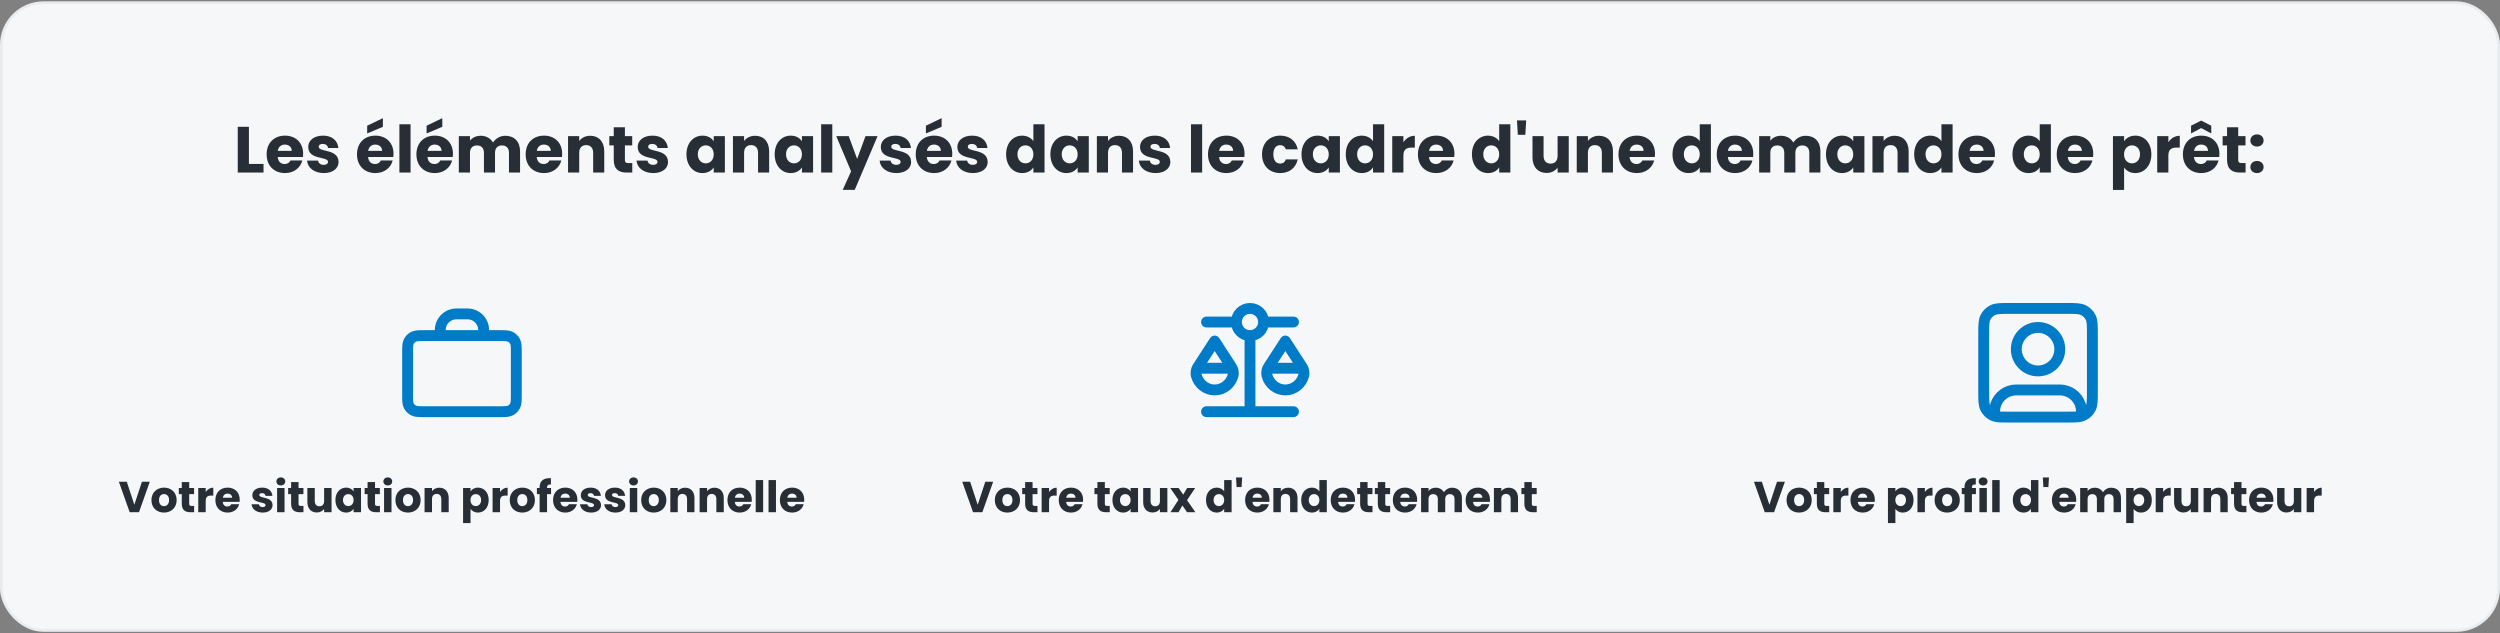
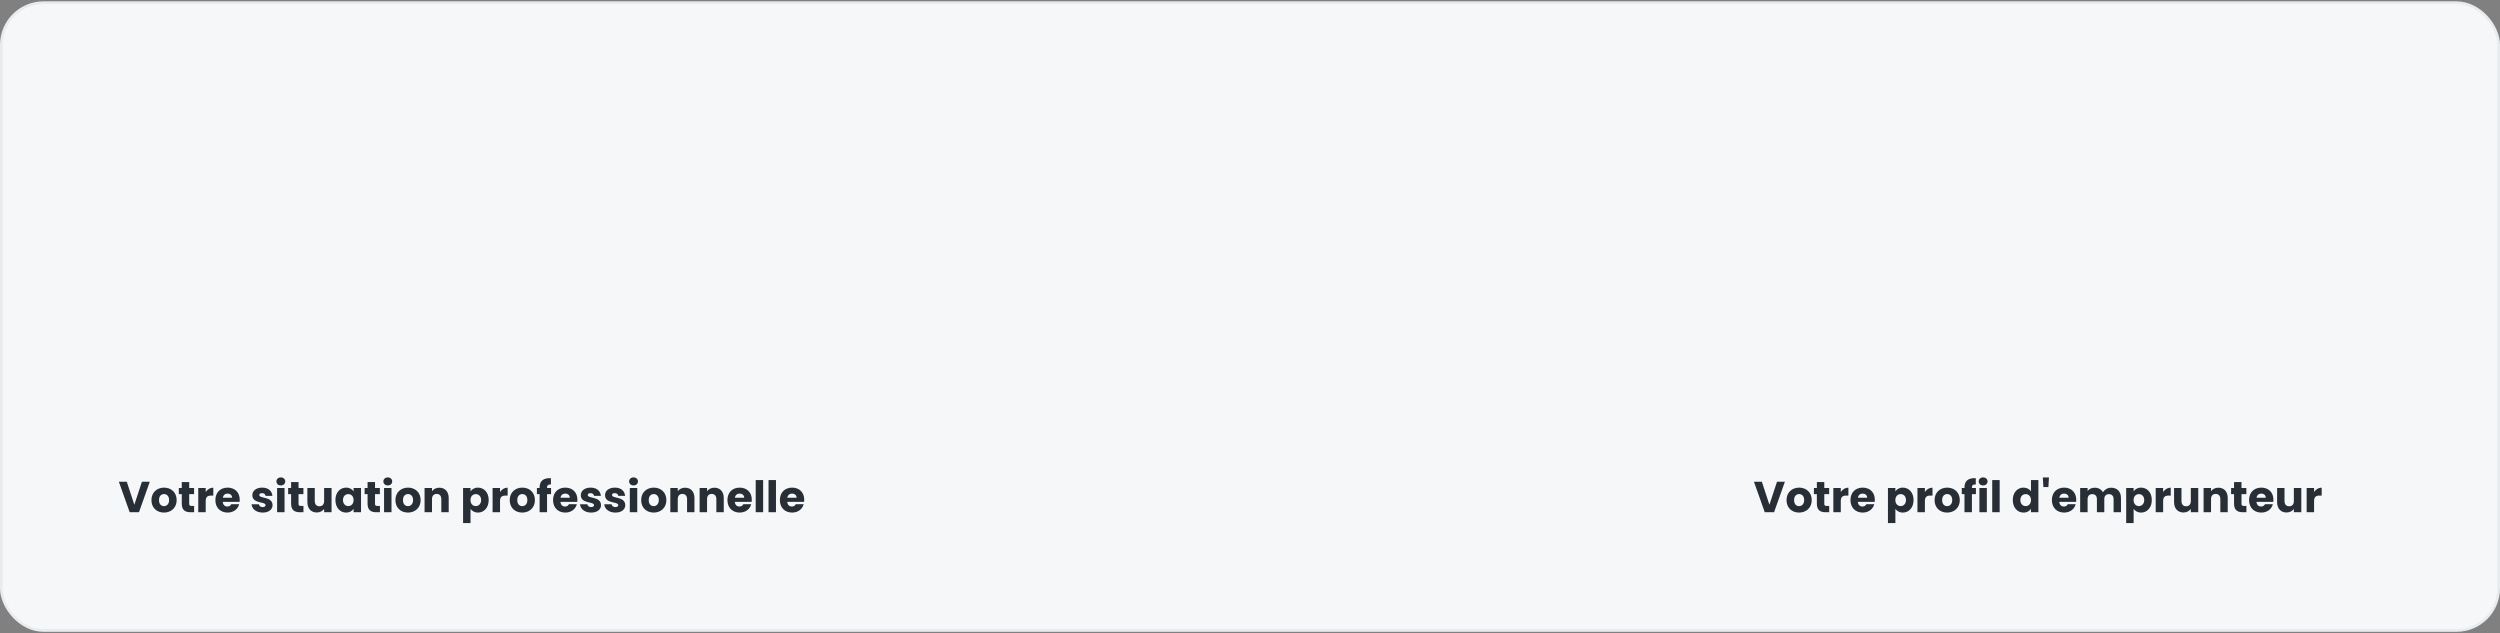
<svg xmlns="http://www.w3.org/2000/svg" width="920" height="233" viewBox="0 0 920 233" fill="none">
  <rect x="0" y="0" width="920" height="233" fill="#808080" stroke="none" />
  <rect x="0.5" y="1" width="919" height="231" rx="15.5" fill="#F5F7F9" />
  <rect x="0.5" y="1" width="919" height="231" rx="15.5" stroke="#E9ECEF" />
-   <path d="M87.496 46.652H91.6V60.332H96.976V63.5H87.496V46.652ZM104.837 53.204C103.493 53.204 102.461 54.02 102.221 55.508H107.357C107.357 54.044 106.205 53.204 104.837 53.204ZM111.245 59.06C110.597 61.676 108.221 63.692 104.885 63.692C100.949 63.692 98.117 61.052 98.117 56.804C98.117 52.556 100.901 49.916 104.885 49.916C108.797 49.916 111.557 52.508 111.557 56.588C111.557 56.972 111.533 57.38 111.485 57.788H102.197C102.341 59.54 103.421 60.356 104.741 60.356C105.893 60.356 106.541 59.78 106.877 59.06H111.245ZM124.594 59.612C124.594 61.94 122.53 63.692 119.17 63.692C115.594 63.692 113.194 61.7 113.002 59.108H117.058C117.154 60.044 117.994 60.668 119.122 60.668C120.178 60.668 120.73 60.188 120.73 59.588C120.73 57.428 113.434 58.988 113.434 54.068C113.434 51.788 115.378 49.916 118.882 49.916C122.338 49.916 124.258 51.836 124.522 54.476H120.73C120.61 53.564 119.914 52.964 118.762 52.964C117.802 52.964 117.274 53.348 117.274 53.996C117.274 56.132 124.522 54.62 124.594 59.612ZM138.095 53.204C136.751 53.204 135.719 54.02 135.479 55.508H140.615C140.615 54.044 139.463 53.204 138.095 53.204ZM144.503 59.06C143.855 61.676 141.479 63.692 138.143 63.692C134.207 63.692 131.375 61.052 131.375 56.804C131.375 52.556 134.159 49.916 138.143 49.916C142.055 49.916 144.815 52.508 144.815 56.588C144.815 56.972 144.791 57.38 144.743 57.788H135.455C135.599 59.54 136.679 60.356 137.999 60.356C139.151 60.356 139.799 59.78 140.135 59.06H144.503ZM135.119 46.268L140.903 43.484V46.676L135.119 49.1V46.268ZM146.98 63.5V45.74H151.084V63.5H146.98ZM159.962 53.204C158.618 53.204 157.586 54.02 157.346 55.508H162.482C162.482 54.044 161.33 53.204 159.962 53.204ZM166.37 59.06C165.722 61.676 163.346 63.692 160.01 63.692C156.074 63.692 153.242 61.052 153.242 56.804C153.242 52.556 156.026 49.916 160.01 49.916C163.922 49.916 166.682 52.508 166.682 56.588C166.682 56.972 166.658 57.38 166.61 57.788H157.322C157.466 59.54 158.546 60.356 159.866 60.356C161.018 60.356 161.666 59.78 162.002 59.06H166.37ZM156.986 46.268L162.77 43.484V46.676L156.986 49.1V46.268ZM187.303 63.5V56.228C187.303 54.476 186.295 53.516 184.735 53.516C183.175 53.516 182.167 54.476 182.167 56.228V63.5H178.087V56.228C178.087 54.476 177.079 53.516 175.519 53.516C173.959 53.516 172.951 54.476 172.951 56.228V63.5H168.847V50.108H172.951V51.788C173.743 50.708 175.111 49.964 176.863 49.964C178.879 49.964 180.511 50.852 181.423 52.46C182.311 51.044 183.991 49.964 185.935 49.964C189.247 49.964 191.383 52.076 191.383 55.676V63.5H187.303ZM200.158 53.204C198.814 53.204 197.782 54.02 197.542 55.508H202.678C202.678 54.044 201.526 53.204 200.158 53.204ZM206.566 59.06C205.918 61.676 203.542 63.692 200.206 63.692C196.27 63.692 193.438 61.052 193.438 56.804C193.438 52.556 196.222 49.916 200.206 49.916C204.118 49.916 206.878 52.508 206.878 56.588C206.878 56.972 206.854 57.38 206.806 57.788H197.518C197.662 59.54 198.742 60.356 200.062 60.356C201.214 60.356 201.862 59.78 202.198 59.06H206.566ZM218.283 63.5V56.228C218.283 54.404 217.275 53.396 215.715 53.396C214.155 53.396 213.147 54.404 213.147 56.228V63.5H209.043V50.108H213.147V51.884C213.963 50.756 215.403 49.964 217.203 49.964C220.299 49.964 222.363 52.076 222.363 55.676V63.5H218.283ZM225.863 58.844V53.516H224.231V50.108H225.863V46.844H229.967V50.108H232.655V53.516H229.967V58.892C229.967 59.684 230.303 60.02 231.215 60.02H232.679V63.5H230.591C227.807 63.5 225.863 62.324 225.863 58.844ZM245.837 59.612C245.837 61.94 243.773 63.692 240.413 63.692C236.837 63.692 234.437 61.7 234.245 59.108H238.301C238.397 60.044 239.237 60.668 240.365 60.668C241.421 60.668 241.973 60.188 241.973 59.588C241.973 57.428 234.677 58.988 234.677 54.068C234.677 51.788 236.621 49.916 240.125 49.916C243.581 49.916 245.501 51.836 245.765 54.476H241.973C241.853 53.564 241.157 52.964 240.005 52.964C239.045 52.964 238.517 53.348 238.517 53.996C238.517 56.132 245.765 54.62 245.837 59.612ZM252.617 56.78C252.617 52.556 255.233 49.916 258.521 49.916C260.513 49.916 261.929 50.828 262.649 52.004V50.108H266.753V63.5H262.649V61.604C261.905 62.78 260.489 63.692 258.497 63.692C255.233 63.692 252.617 61.004 252.617 56.78ZM262.649 56.804C262.649 54.668 261.281 53.492 259.721 53.492C258.185 53.492 256.793 54.644 256.793 56.78C256.793 58.916 258.185 60.116 259.721 60.116C261.281 60.116 262.649 58.94 262.649 56.804ZM278.962 63.5V56.228C278.962 54.404 277.954 53.396 276.394 53.396C274.834 53.396 273.826 54.404 273.826 56.228V63.5H269.722V50.108H273.826V51.884C274.642 50.756 276.082 49.964 277.882 49.964C280.978 49.964 283.042 52.076 283.042 55.676V63.5H278.962ZM285.078 56.78C285.078 52.556 287.694 49.916 290.982 49.916C292.974 49.916 294.39 50.828 295.11 52.004V50.108H299.214V63.5H295.11V61.604C294.366 62.78 292.95 63.692 290.958 63.692C287.694 63.692 285.078 61.004 285.078 56.78ZM295.11 56.804C295.11 54.668 293.742 53.492 292.182 53.492C290.646 53.492 289.254 54.644 289.254 56.78C289.254 58.916 290.646 60.116 292.182 60.116C293.742 60.116 295.11 58.94 295.11 56.804ZM302.183 63.5V45.74H306.287V63.5H302.183ZM315.429 58.484L318.501 50.108H322.941L314.541 69.86H310.125L313.197 63.044L307.749 50.108H312.333L315.429 58.484ZM335.298 59.612C335.298 61.94 333.234 63.692 329.874 63.692C326.298 63.692 323.898 61.7 323.706 59.108H327.762C327.858 60.044 328.698 60.668 329.826 60.668C330.882 60.668 331.434 60.188 331.434 59.588C331.434 57.428 324.138 58.988 324.138 54.068C324.138 51.788 326.082 49.916 329.586 49.916C333.042 49.916 334.962 51.836 335.226 54.476H331.434C331.314 53.564 330.618 52.964 329.466 52.964C328.506 52.964 327.978 53.348 327.978 53.996C327.978 56.132 335.226 54.62 335.298 59.612ZM343.712 53.204C342.368 53.204 341.336 54.02 341.096 55.508H346.232C346.232 54.044 345.08 53.204 343.712 53.204ZM350.12 59.06C349.472 61.676 347.096 63.692 343.76 63.692C339.824 63.692 336.992 61.052 336.992 56.804C336.992 52.556 339.776 49.916 343.76 49.916C347.672 49.916 350.432 52.508 350.432 56.588C350.432 56.972 350.408 57.38 350.36 57.788H341.072C341.216 59.54 342.296 60.356 343.616 60.356C344.768 60.356 345.416 59.78 345.752 59.06H350.12ZM340.736 46.268L346.52 43.484V46.676L340.736 49.1V46.268ZM363.469 59.612C363.469 61.94 361.405 63.692 358.045 63.692C354.469 63.692 352.069 61.7 351.877 59.108H355.933C356.029 60.044 356.869 60.668 357.997 60.668C359.053 60.668 359.605 60.188 359.605 59.588C359.605 57.428 352.309 58.988 352.309 54.068C352.309 51.788 354.253 49.916 357.757 49.916C361.213 49.916 363.133 51.836 363.397 54.476H359.605C359.485 53.564 358.789 52.964 357.637 52.964C356.677 52.964 356.149 53.348 356.149 53.996C356.149 56.132 363.397 54.62 363.469 59.612ZM370.25 56.78C370.25 52.556 372.866 49.916 376.154 49.916C377.93 49.916 379.466 50.732 380.282 51.956V45.74H384.386V63.5H380.282V61.58C379.538 62.804 378.122 63.692 376.154 63.692C372.866 63.692 370.25 61.004 370.25 56.78ZM380.282 56.804C380.282 54.668 378.914 53.492 377.354 53.492C375.818 53.492 374.426 54.644 374.426 56.78C374.426 58.916 375.818 60.116 377.354 60.116C378.914 60.116 380.282 58.94 380.282 56.804ZM386.539 56.78C386.539 52.556 389.155 49.916 392.443 49.916C394.435 49.916 395.851 50.828 396.571 52.004V50.108H400.675V63.5H396.571V61.604C395.827 62.78 394.411 63.692 392.419 63.692C389.155 63.692 386.539 61.004 386.539 56.78ZM396.571 56.804C396.571 54.668 395.203 53.492 393.643 53.492C392.107 53.492 390.715 54.644 390.715 56.78C390.715 58.916 392.107 60.116 393.643 60.116C395.203 60.116 396.571 58.94 396.571 56.804ZM412.884 63.5V56.228C412.884 54.404 411.876 53.396 410.316 53.396C408.756 53.396 407.748 54.404 407.748 56.228V63.5H403.644V50.108H407.748V51.884C408.564 50.756 410.004 49.964 411.804 49.964C414.9 49.964 416.964 52.076 416.964 55.676V63.5H412.884ZM430.688 59.612C430.688 61.94 428.624 63.692 425.264 63.692C421.688 63.692 419.288 61.7 419.096 59.108H423.152C423.248 60.044 424.088 60.668 425.216 60.668C426.272 60.668 426.824 60.188 426.824 59.588C426.824 57.428 419.528 58.988 419.528 54.068C419.528 51.788 421.472 49.916 424.976 49.916C428.432 49.916 430.352 51.836 430.616 54.476H426.824C426.704 53.564 426.008 52.964 424.856 52.964C423.896 52.964 423.368 53.348 423.368 53.996C423.368 56.132 430.616 54.62 430.688 59.612ZM438.285 63.5V45.74H442.389V63.5H438.285ZM451.267 53.204C449.923 53.204 448.891 54.02 448.651 55.508H453.787C453.787 54.044 452.635 53.204 451.267 53.204ZM457.675 59.06C457.027 61.676 454.651 63.692 451.315 63.692C447.379 63.692 444.547 61.052 444.547 56.804C444.547 52.556 447.331 49.916 451.315 49.916C455.227 49.916 457.987 52.508 457.987 56.588C457.987 56.972 457.963 57.38 457.915 57.788H448.627C448.771 59.54 449.851 60.356 451.171 60.356C452.323 60.356 452.971 59.78 453.307 59.06H457.675ZM464.422 56.804C464.422 52.58 467.206 49.916 471.142 49.916C474.502 49.916 476.878 51.764 477.574 54.956H473.206C472.87 54.02 472.198 53.42 471.07 53.42C469.606 53.42 468.598 54.572 468.598 56.804C468.598 59.036 469.606 60.188 471.07 60.188C472.198 60.188 472.846 59.636 473.206 58.652H477.574C476.878 61.748 474.502 63.692 471.142 63.692C467.206 63.692 464.422 61.052 464.422 56.804ZM478.953 56.78C478.953 52.556 481.569 49.916 484.857 49.916C486.849 49.916 488.265 50.828 488.985 52.004V50.108H493.089V63.5H488.985V61.604C488.241 62.78 486.825 63.692 484.833 63.692C481.569 63.692 478.953 61.004 478.953 56.78ZM488.985 56.804C488.985 54.668 487.617 53.492 486.057 53.492C484.521 53.492 483.129 54.644 483.129 56.78C483.129 58.916 484.521 60.116 486.057 60.116C487.617 60.116 488.985 58.94 488.985 56.804ZM495.242 56.78C495.242 52.556 497.858 49.916 501.146 49.916C502.922 49.916 504.458 50.732 505.274 51.956V45.74H509.378V63.5H505.274V61.58C504.53 62.804 503.114 63.692 501.146 63.692C497.858 63.692 495.242 61.004 495.242 56.78ZM505.274 56.804C505.274 54.668 503.906 53.492 502.346 53.492C500.81 53.492 499.418 54.644 499.418 56.78C499.418 58.916 500.81 60.116 502.346 60.116C503.906 60.116 505.274 58.94 505.274 56.804ZM516.451 57.284V63.5H512.347V50.108H516.451V52.34C517.387 50.924 518.851 49.964 520.651 49.964V54.308H519.523C517.579 54.308 516.451 54.98 516.451 57.284ZM528.517 53.204C527.173 53.204 526.141 54.02 525.901 55.508H531.037C531.037 54.044 529.885 53.204 528.517 53.204ZM534.925 59.06C534.277 61.676 531.901 63.692 528.565 63.692C524.629 63.692 521.797 61.052 521.797 56.804C521.797 52.556 524.581 49.916 528.565 49.916C532.477 49.916 535.237 52.508 535.237 56.588C535.237 56.972 535.213 57.38 535.165 57.788H525.877C526.021 59.54 527.101 60.356 528.421 60.356C529.573 60.356 530.221 59.78 530.557 59.06H534.925ZM541.672 56.78C541.672 52.556 544.288 49.916 547.576 49.916C549.352 49.916 550.888 50.732 551.704 51.956V45.74H555.808V63.5H551.704V61.58C550.96 62.804 549.544 63.692 547.576 63.692C544.288 63.692 541.672 61.004 541.672 56.78ZM551.704 56.804C551.704 54.668 550.336 53.492 548.776 53.492C547.24 53.492 545.848 54.644 545.848 56.78C545.848 58.916 547.24 60.116 548.776 60.116C550.336 60.116 551.704 58.94 551.704 56.804ZM558.561 49.604L558.249 44.3H561.633L561.321 49.604H558.561ZM577.298 50.108V63.5H573.194V61.676C572.378 62.828 570.938 63.644 569.138 63.644C566.042 63.644 563.954 61.508 563.954 57.932V50.108H568.034V57.38C568.034 59.204 569.066 60.212 570.602 60.212C572.186 60.212 573.194 59.204 573.194 57.38V50.108H577.298ZM589.486 63.5V56.228C589.486 54.404 588.478 53.396 586.918 53.396C585.358 53.396 584.35 54.404 584.35 56.228V63.5H580.246V50.108H584.35V51.884C585.166 50.756 586.606 49.964 588.406 49.964C591.502 49.964 593.566 52.076 593.566 55.676V63.5H589.486ZM602.322 53.204C600.978 53.204 599.946 54.02 599.706 55.508H604.842C604.842 54.044 603.69 53.204 602.322 53.204ZM608.73 59.06C608.082 61.676 605.706 63.692 602.37 63.692C598.434 63.692 595.602 61.052 595.602 56.804C595.602 52.556 598.386 49.916 602.37 49.916C606.282 49.916 609.042 52.508 609.042 56.588C609.042 56.972 609.018 57.38 608.97 57.788H599.682C599.826 59.54 600.906 60.356 602.226 60.356C603.378 60.356 604.026 59.78 604.362 59.06H608.73ZM615.477 56.78C615.477 52.556 618.093 49.916 621.381 49.916C623.157 49.916 624.693 50.732 625.509 51.956V45.74H629.613V63.5H625.509V61.58C624.765 62.804 623.349 63.692 621.381 63.692C618.093 63.692 615.477 61.004 615.477 56.78ZM625.509 56.804C625.509 54.668 624.141 53.492 622.581 53.492C621.045 53.492 619.653 54.644 619.653 56.78C619.653 58.916 621.045 60.116 622.581 60.116C624.141 60.116 625.509 58.94 625.509 56.804ZM638.486 53.204C637.142 53.204 636.11 54.02 635.87 55.508H641.006C641.006 54.044 639.854 53.204 638.486 53.204ZM644.894 59.06C644.246 61.676 641.87 63.692 638.534 63.692C634.598 63.692 631.766 61.052 631.766 56.804C631.766 52.556 634.55 49.916 638.534 49.916C642.446 49.916 645.206 52.508 645.206 56.588C645.206 56.972 645.182 57.38 645.134 57.788H635.846C635.99 59.54 637.07 60.356 638.39 60.356C639.542 60.356 640.19 59.78 640.526 59.06H644.894ZM665.827 63.5V56.228C665.827 54.476 664.819 53.516 663.259 53.516C661.699 53.516 660.691 54.476 660.691 56.228V63.5H656.611V56.228C656.611 54.476 655.603 53.516 654.043 53.516C652.483 53.516 651.475 54.476 651.475 56.228V63.5H647.371V50.108H651.475V51.788C652.267 50.708 653.635 49.964 655.387 49.964C657.403 49.964 659.035 50.852 659.947 52.46C660.835 51.044 662.515 49.964 664.459 49.964C667.771 49.964 669.907 52.076 669.907 55.676V63.5H665.827ZM671.961 56.78C671.961 52.556 674.577 49.916 677.865 49.916C679.857 49.916 681.273 50.828 681.993 52.004V50.108H686.097V63.5H681.993V61.604C681.249 62.78 679.833 63.692 677.841 63.692C674.577 63.692 671.961 61.004 671.961 56.78ZM681.993 56.804C681.993 54.668 680.625 53.492 679.065 53.492C677.529 53.492 676.137 54.644 676.137 56.78C676.137 58.916 677.529 60.116 679.065 60.116C680.625 60.116 681.993 58.94 681.993 56.804ZM698.306 63.5V56.228C698.306 54.404 697.298 53.396 695.738 53.396C694.178 53.396 693.17 54.404 693.17 56.228V63.5H689.066V50.108H693.17V51.884C693.986 50.756 695.426 49.964 697.226 49.964C700.322 49.964 702.386 52.076 702.386 55.676V63.5H698.306ZM704.422 56.78C704.422 52.556 707.038 49.916 710.326 49.916C712.102 49.916 713.638 50.732 714.454 51.956V45.74H718.558V63.5H714.454V61.58C713.71 62.804 712.294 63.692 710.326 63.692C707.038 63.692 704.422 61.004 704.422 56.78ZM714.454 56.804C714.454 54.668 713.086 53.492 711.526 53.492C709.99 53.492 708.598 54.644 708.598 56.78C708.598 58.916 709.99 60.116 711.526 60.116C713.086 60.116 714.454 58.94 714.454 56.804ZM727.431 53.204C726.087 53.204 725.055 54.02 724.815 55.508H729.951C729.951 54.044 728.799 53.204 727.431 53.204ZM733.839 59.06C733.191 61.676 730.815 63.692 727.479 63.692C723.543 63.692 720.711 61.052 720.711 56.804C720.711 52.556 723.495 49.916 727.479 49.916C731.391 49.916 734.151 52.508 734.151 56.588C734.151 56.972 734.127 57.38 734.079 57.788H724.791C724.935 59.54 726.015 60.356 727.335 60.356C728.487 60.356 729.135 59.78 729.471 59.06H733.839ZM740.586 56.78C740.586 52.556 743.202 49.916 746.49 49.916C748.266 49.916 749.802 50.732 750.618 51.956V45.74H754.722V63.5H750.618V61.58C749.874 62.804 748.458 63.692 746.49 63.692C743.202 63.692 740.586 61.004 740.586 56.78ZM750.618 56.804C750.618 54.668 749.25 53.492 747.69 53.492C746.154 53.492 744.762 54.644 744.762 56.78C744.762 58.916 746.154 60.116 747.69 60.116C749.25 60.116 750.618 58.94 750.618 56.804ZM763.595 53.204C762.251 53.204 761.219 54.02 760.979 55.508H766.115C766.115 54.044 764.963 53.204 763.595 53.204ZM770.003 59.06C769.355 61.676 766.979 63.692 763.643 63.692C759.707 63.692 756.875 61.052 756.875 56.804C756.875 52.556 759.659 49.916 763.643 49.916C767.555 49.916 770.315 52.508 770.315 56.588C770.315 56.972 770.291 57.38 770.243 57.788H760.955C761.099 59.54 762.179 60.356 763.499 60.356C764.651 60.356 765.299 59.78 765.635 59.06H770.003ZM781.67 52.004C782.414 50.828 783.83 49.916 785.798 49.916C789.086 49.916 791.702 52.556 791.702 56.78C791.702 61.004 789.086 63.692 785.798 63.692C783.83 63.692 782.414 62.756 781.67 61.628V69.884H777.566V50.108H781.67V52.004ZM787.526 56.78C787.526 54.644 786.134 53.492 784.574 53.492C783.038 53.492 781.646 54.668 781.646 56.804C781.646 58.94 783.038 60.116 784.574 60.116C786.134 60.116 787.526 58.916 787.526 56.78ZM797.959 57.284V63.5H793.855V50.108H797.959V52.34C798.895 50.924 800.359 49.964 802.159 49.964V54.308H801.031C799.087 54.308 797.959 54.98 797.959 57.284ZM810.025 53.204C808.681 53.204 807.649 54.02 807.409 55.508H812.545C812.545 54.044 811.393 53.204 810.025 53.204ZM816.433 59.06C815.785 61.676 813.409 63.692 810.073 63.692C806.137 63.692 803.305 61.052 803.305 56.804C803.305 52.556 806.089 49.916 810.073 49.916C813.985 49.916 816.745 52.508 816.745 56.588C816.745 56.972 816.721 57.38 816.673 57.788H807.385C807.529 59.54 808.609 60.356 809.929 60.356C811.081 60.356 811.729 59.78 812.065 59.06H816.433ZM813.745 46.268V49.1L810.025 47.132L806.305 49.1V46.268L810.025 44.372L813.745 46.268ZM819.558 58.844V53.516H817.926V50.108H819.558V46.844H823.662V50.108H826.35V53.516H823.662V58.892C823.662 59.684 823.998 60.02 824.91 60.02H826.374V63.5H824.286C821.502 63.5 819.558 62.324 819.558 58.844ZM833.004 61.484C833.004 62.708 832.02 63.692 830.58 63.692C829.116 63.692 828.132 62.708 828.132 61.484C828.132 60.212 829.116 59.228 830.58 59.228C832.02 59.228 833.004 60.212 833.004 61.484ZM833.004 51.716C833.004 52.94 832.02 53.924 830.58 53.924C829.116 53.924 828.132 52.94 828.132 51.716C828.132 50.444 829.116 49.46 830.58 49.46C832.02 49.46 833.004 50.444 833.004 51.716Z" fill="#272E35" />
  <g clip-path="url(#clip0_2074_1992)">
-     <path d="M178 123.5C178 121.64 178 120.71 177.796 119.947C177.241 117.877 175.623 116.259 173.553 115.704C172.79 115.5 171.86 115.5 170 115.5C168.14 115.5 167.21 115.5 166.447 115.704C164.377 116.259 162.759 117.877 162.204 119.947C162 120.71 162 121.64 162 123.5M156.4 151.5H183.6C185.84 151.5 186.96 151.5 187.816 151.064C188.569 150.681 189.181 150.069 189.564 149.316C190 148.46 190 147.34 190 145.1V129.9C190 127.66 190 126.54 189.564 125.684C189.181 124.931 188.569 124.319 187.816 123.936C186.96 123.5 185.84 123.5 183.6 123.5H156.4C154.16 123.5 153.04 123.5 152.184 123.936C151.431 124.319 150.819 124.931 150.436 125.684C150 126.54 150 127.66 150 129.9V145.1C150 147.34 150 148.46 150.436 149.316C150.819 150.069 151.431 150.681 152.184 151.064C153.04 151.5 154.16 151.5 156.4 151.5Z" stroke="#007BC7" stroke-width="4" stroke-linecap="round" stroke-linejoin="round" />
    <path d="M49.434 185.748L52.234 177.268H55.13L51.146 188.5H47.722L43.738 177.268H46.65L49.434 185.748ZM65.009 184.036C65.009 186.868 62.961 188.628 60.337 188.628C57.713 188.628 55.729 186.868 55.729 184.036C55.729 181.204 57.761 179.444 60.369 179.444C62.993 179.444 65.009 181.204 65.009 184.036ZM58.513 184.036C58.513 185.54 59.345 186.26 60.337 186.26C61.313 186.26 62.225 185.54 62.225 184.036C62.225 182.516 61.329 181.812 60.369 181.812C59.377 181.812 58.513 182.516 58.513 184.036ZM66.893 185.396V181.844H65.805V179.572H66.893V177.396H69.629V179.572H71.421V181.844H69.629V185.428C69.629 185.956 69.853 186.18 70.461 186.18H71.437V188.5H70.045C68.189 188.5 66.893 187.716 66.893 185.396ZM75.697 184.356V188.5H72.961V179.572H75.697V181.06C76.321 180.116 77.297 179.476 78.497 179.476V182.372H77.745C76.449 182.372 75.697 182.82 75.697 184.356ZM83.74 181.636C82.844 181.636 82.156 182.18 81.996 183.172H85.421C85.421 182.196 84.653 181.636 83.74 181.636ZM88.013 185.54C87.581 187.284 85.996 188.628 83.772 188.628C81.148 188.628 79.26 186.868 79.26 184.036C79.26 181.204 81.117 179.444 83.772 179.444C86.38 179.444 88.221 181.172 88.221 183.892C88.221 184.148 88.204 184.42 88.172 184.692H81.981C82.076 185.86 82.796 186.404 83.677 186.404C84.445 186.404 84.876 186.02 85.1 185.54H88.013ZM100.303 185.908C100.303 187.46 98.927 188.628 96.686 188.628C94.302 188.628 92.703 187.3 92.575 185.572H95.278C95.343 186.196 95.903 186.612 96.654 186.612C97.359 186.612 97.727 186.292 97.727 185.892C97.727 184.452 92.862 185.492 92.862 182.212C92.862 180.692 94.159 179.444 96.495 179.444C98.799 179.444 100.079 180.724 100.255 182.484H97.727C97.647 181.876 97.183 181.476 96.415 181.476C95.775 181.476 95.422 181.732 95.422 182.164C95.422 183.588 100.255 182.58 100.303 185.908ZM101.976 188.5V179.572H104.712V188.5H101.976ZM103.352 178.644C102.376 178.644 101.72 177.988 101.72 177.172C101.72 176.34 102.376 175.684 103.352 175.684C104.312 175.684 104.968 176.34 104.968 177.172C104.968 177.988 104.312 178.644 103.352 178.644ZM107.127 185.396V181.844H106.039V179.572H107.127V177.396H109.863V179.572H111.655V181.844H109.863V185.428C109.863 185.956 110.087 186.18 110.695 186.18H111.671V188.5H110.279C108.423 188.5 107.127 187.716 107.127 185.396ZM122.011 179.572V188.5H119.275V187.284C118.731 188.052 117.771 188.596 116.571 188.596C114.507 188.596 113.115 187.172 113.115 184.788V179.572H115.835V184.42C115.835 185.636 116.523 186.308 117.547 186.308C118.603 186.308 119.275 185.636 119.275 184.42V179.572H122.011ZM123.432 184.02C123.432 181.204 125.176 179.444 127.368 179.444C128.696 179.444 129.64 180.052 130.12 180.836V179.572H132.856V188.5H130.12V187.236C129.624 188.02 128.68 188.628 127.352 188.628C125.176 188.628 123.432 186.836 123.432 184.02ZM130.12 184.036C130.12 182.612 129.208 181.828 128.168 181.828C127.144 181.828 126.216 182.596 126.216 184.02C126.216 185.444 127.144 186.244 128.168 186.244C129.208 186.244 130.12 185.46 130.12 184.036ZM135.268 185.396V181.844H134.18V179.572H135.268V177.396H138.004V179.572H139.796V181.844H138.004V185.428C138.004 185.956 138.228 186.18 138.836 186.18H139.812V188.5H138.42C136.564 188.5 135.268 187.716 135.268 185.396ZM141.336 188.5V179.572H144.072V188.5H141.336ZM142.712 178.644C141.736 178.644 141.08 177.988 141.08 177.172C141.08 176.34 141.736 175.684 142.712 175.684C143.672 175.684 144.328 176.34 144.328 177.172C144.328 177.988 143.672 178.644 142.712 178.644ZM154.791 184.036C154.791 186.868 152.743 188.628 150.119 188.628C147.495 188.628 145.511 186.868 145.511 184.036C145.511 181.204 147.543 179.444 150.151 179.444C152.775 179.444 154.791 181.204 154.791 184.036ZM148.295 184.036C148.295 185.54 149.127 186.26 150.119 186.26C151.095 186.26 152.007 185.54 152.007 184.036C152.007 182.516 151.111 181.812 150.151 181.812C149.159 181.812 148.295 182.516 148.295 184.036ZM162.402 188.5V183.652C162.402 182.436 161.73 181.764 160.69 181.764C159.65 181.764 158.978 182.436 158.978 183.652V188.5H156.242V179.572H158.978V180.756C159.522 180.004 160.482 179.476 161.682 179.476C163.746 179.476 165.122 180.884 165.122 183.284V188.5H162.402ZM173.15 180.836C173.646 180.052 174.59 179.444 175.902 179.444C178.094 179.444 179.838 181.204 179.838 184.02C179.838 186.836 178.094 188.628 175.902 188.628C174.59 188.628 173.646 188.004 173.15 187.252V192.756H170.414V179.572H173.15V180.836ZM177.054 184.02C177.054 182.596 176.126 181.828 175.086 181.828C174.062 181.828 173.134 182.612 173.134 184.036C173.134 185.46 174.062 186.244 175.086 186.244C176.126 186.244 177.054 185.444 177.054 184.02ZM184.009 184.356V188.5H181.273V179.572H184.009V181.06C184.633 180.116 185.609 179.476 186.809 179.476V182.372H186.057C184.761 182.372 184.009 182.82 184.009 184.356ZM196.853 184.036C196.853 186.868 194.805 188.628 192.181 188.628C189.557 188.628 187.573 186.868 187.573 184.036C187.573 181.204 189.605 179.444 192.213 179.444C194.837 179.444 196.853 181.204 196.853 184.036ZM190.357 184.036C190.357 185.54 191.189 186.26 192.181 186.26C193.157 186.26 194.069 185.54 194.069 184.036C194.069 182.516 193.173 181.812 192.213 181.812C191.221 181.812 190.357 182.516 190.357 184.036ZM198.577 188.5V181.844H197.585V179.572H198.577V179.316C198.577 176.98 200.017 175.828 202.737 175.972V178.292C201.681 178.228 201.312 178.548 201.312 179.492V179.572H202.785V181.844H201.312V188.5H198.577ZM208.006 181.636C207.11 181.636 206.422 182.18 206.262 183.172H209.686C209.686 182.196 208.918 181.636 208.006 181.636ZM212.278 185.54C211.846 187.284 210.262 188.628 208.038 188.628C205.414 188.628 203.526 186.868 203.526 184.036C203.526 181.204 205.382 179.444 208.038 179.444C210.646 179.444 212.486 181.172 212.486 183.892C212.486 184.148 212.47 184.42 212.438 184.692H206.246C206.342 185.86 207.062 186.404 207.942 186.404C208.71 186.404 209.142 186.02 209.366 185.54H212.278ZM221.178 185.908C221.178 187.46 219.802 188.628 217.562 188.628C215.178 188.628 213.578 187.3 213.45 185.572H216.154C216.218 186.196 216.778 186.612 217.53 186.612C218.234 186.612 218.602 186.292 218.602 185.892C218.602 184.452 213.738 185.492 213.738 182.212C213.738 180.692 215.034 179.444 217.37 179.444C219.674 179.444 220.954 180.724 221.13 182.484H218.602C218.522 181.876 218.058 181.476 217.29 181.476C216.65 181.476 216.298 181.732 216.298 182.164C216.298 183.588 221.13 182.58 221.178 185.908ZM230.099 185.908C230.099 187.46 228.723 188.628 226.483 188.628C224.099 188.628 222.499 187.3 222.371 185.572H225.075C225.139 186.196 225.699 186.612 226.451 186.612C227.155 186.612 227.523 186.292 227.523 185.892C227.523 184.452 222.659 185.492 222.659 182.212C222.659 180.692 223.955 179.444 226.291 179.444C228.595 179.444 229.875 180.724 230.051 182.484H227.523C227.443 181.876 226.979 181.476 226.211 181.476C225.571 181.476 225.219 181.732 225.219 182.164C225.219 183.588 230.051 182.58 230.099 185.908ZM231.773 188.5V179.572H234.509V188.5H231.773ZM233.149 178.644C232.173 178.644 231.517 177.988 231.517 177.172C231.517 176.34 232.173 175.684 233.149 175.684C234.109 175.684 234.765 176.34 234.765 177.172C234.765 177.988 234.109 178.644 233.149 178.644ZM245.228 184.036C245.228 186.868 243.18 188.628 240.556 188.628C237.932 188.628 235.948 186.868 235.948 184.036C235.948 181.204 237.98 179.444 240.588 179.444C243.212 179.444 245.228 181.204 245.228 184.036ZM238.732 184.036C238.732 185.54 239.564 186.26 240.556 186.26C241.532 186.26 242.444 185.54 242.444 184.036C242.444 182.516 241.548 181.812 240.588 181.812C239.596 181.812 238.732 182.516 238.732 184.036ZM252.84 188.5V183.652C252.84 182.436 252.168 181.764 251.128 181.764C250.088 181.764 249.416 182.436 249.416 183.652V188.5H246.68V179.572H249.416V180.756C249.96 180.004 250.92 179.476 252.12 179.476C254.184 179.476 255.56 180.884 255.56 183.284V188.5H252.84ZM263.621 188.5V183.652C263.621 182.436 262.949 181.764 261.909 181.764C260.869 181.764 260.197 182.436 260.197 183.652V188.5H257.461V179.572H260.197V180.756C260.741 180.004 261.701 179.476 262.901 179.476C264.965 179.476 266.341 180.884 266.341 183.284V188.5H263.621ZM272.178 181.636C271.282 181.636 270.594 182.18 270.434 183.172H273.858C273.858 182.196 273.09 181.636 272.178 181.636ZM276.45 185.54C276.018 187.284 274.434 188.628 272.21 188.628C269.586 188.628 267.698 186.868 267.698 184.036C267.698 181.204 269.554 179.444 272.21 179.444C274.818 179.444 276.658 181.172 276.658 183.892C276.658 184.148 276.642 184.42 276.61 184.692H270.418C270.514 185.86 271.234 186.404 272.114 186.404C272.882 186.404 273.314 186.02 273.538 185.54H276.45ZM278.101 188.5V176.66H280.837V188.5H278.101ZM282.82 188.5V176.66H285.556V188.5H282.82ZM291.475 181.636C290.579 181.636 289.891 182.18 289.731 183.172H293.155C293.155 182.196 292.387 181.636 291.475 181.636ZM295.747 185.54C295.315 187.284 293.731 188.628 291.507 188.628C288.883 188.628 286.995 186.868 286.995 184.036C286.995 181.204 288.851 179.444 291.507 179.444C294.115 179.444 295.955 181.172 295.955 183.892C295.955 184.148 295.939 184.42 295.907 184.692H289.715C289.811 185.86 290.531 186.404 291.411 186.404C292.179 186.404 292.611 186.02 292.835 185.54H295.747Z" fill="#272E35" />
  </g>
  <g clip-path="url(#clip1_2074_1992)">
-     <path d="M441.001 135.5H453.001M467.001 135.5H479.001M460.001 123.5V151.5M460.001 123.5C462.762 123.5 465.001 121.261 465.001 118.5M460.001 123.5C457.24 123.5 455.001 121.261 455.001 118.5M444.001 151.5L476.001 151.5M444.001 118.5L455.001 118.5M455.001 118.5C455.001 115.739 457.24 113.5 460.001 113.5C462.762 113.5 465.001 115.739 465.001 118.5M465.001 118.5L476.001 118.5M453.762 138.173C452.96 141.241 450.237 143.5 447.001 143.5C443.765 143.5 441.041 141.241 440.24 138.173C440.175 137.922 440.142 137.797 440.139 137.296C440.137 136.989 440.251 136.281 440.349 135.99C440.51 135.515 440.683 135.247 441.03 134.712L447.001 125.5L452.972 134.712C453.319 135.247 453.492 135.515 453.653 135.99C453.751 136.281 453.865 136.989 453.863 137.296C453.86 137.797 453.827 137.922 453.762 138.173ZM479.762 138.173C478.96 141.241 476.237 143.5 473.001 143.5C469.765 143.5 467.041 141.241 466.24 138.173C466.175 137.922 466.142 137.797 466.139 137.296C466.137 136.989 466.251 136.281 466.349 135.99C466.51 135.515 466.683 135.247 467.03 134.712L473.001 125.5L478.972 134.712C479.319 135.247 479.492 135.515 479.653 135.99C479.751 136.281 479.865 136.989 479.863 137.296C479.86 137.797 479.827 137.922 479.762 138.173Z" stroke="#007BC7" stroke-width="4" stroke-linecap="round" stroke-linejoin="round" />
    <path d="M359.793 185.748L362.593 177.268H365.489L361.505 188.5H358.081L354.097 177.268H357.009L359.793 185.748ZM375.369 184.036C375.369 186.868 373.321 188.628 370.697 188.628C368.073 188.628 366.089 186.868 366.089 184.036C366.089 181.204 368.121 179.444 370.729 179.444C373.353 179.444 375.369 181.204 375.369 184.036ZM368.873 184.036C368.873 185.54 369.705 186.26 370.697 186.26C371.673 186.26 372.585 185.54 372.585 184.036C372.585 182.516 371.689 181.812 370.729 181.812C369.737 181.812 368.873 182.516 368.873 184.036ZM377.252 185.396V181.844H376.164V179.572H377.252V177.396H379.988V179.572H381.78V181.844H379.988V185.428C379.988 185.956 380.212 186.18 380.82 186.18H381.796V188.5H380.404C378.548 188.5 377.252 187.716 377.252 185.396ZM386.056 184.356V188.5H383.32V179.572H386.056V181.06C386.68 180.116 387.656 179.476 388.856 179.476V182.372H388.104C386.808 182.372 386.056 182.82 386.056 184.356ZM394.1 181.636C393.204 181.636 392.516 182.18 392.356 183.172H395.78C395.78 182.196 395.012 181.636 394.1 181.636ZM398.372 185.54C397.94 187.284 396.356 188.628 394.132 188.628C391.508 188.628 389.62 186.868 389.62 184.036C389.62 181.204 391.476 179.444 394.132 179.444C396.74 179.444 398.58 181.172 398.58 183.892C398.58 184.148 398.564 184.42 398.532 184.692H392.34C392.436 185.86 393.156 186.404 394.036 186.404C394.804 186.404 395.236 186.02 395.46 185.54H398.372ZM403.846 185.396V181.844H402.758V179.572H403.846V177.396H406.582V179.572H408.374V181.844H406.582V185.428C406.582 185.956 406.806 186.18 407.414 186.18H408.39V188.5H406.998C405.142 188.5 403.846 187.716 403.846 185.396ZM409.37 184.02C409.37 181.204 411.114 179.444 413.306 179.444C414.634 179.444 415.578 180.052 416.058 180.836V179.572H418.794V188.5H416.058V187.236C415.562 188.02 414.618 188.628 413.29 188.628C411.114 188.628 409.37 186.836 409.37 184.02ZM416.058 184.036C416.058 182.612 415.146 181.828 414.106 181.828C413.082 181.828 412.154 182.596 412.154 184.02C412.154 185.444 413.082 186.244 414.106 186.244C415.146 186.244 416.058 185.46 416.058 184.036ZM429.589 179.572V188.5H426.853V187.284C426.309 188.052 425.349 188.596 424.149 188.596C422.085 188.596 420.693 187.172 420.693 184.788V179.572H423.413V184.42C423.413 185.636 424.101 186.308 425.125 186.308C426.181 186.308 426.853 185.636 426.853 184.42V179.572H429.589ZM436.835 188.5L435.123 186.02L433.683 188.5H430.723L433.667 183.94L430.643 179.572H433.715L435.427 182.036L436.867 179.572H439.827L436.835 184.068L439.907 188.5H436.835ZM443.807 184.02C443.807 181.204 445.551 179.444 447.743 179.444C448.927 179.444 449.951 179.988 450.495 180.804V176.66H453.231V188.5H450.495V187.22C449.999 188.036 449.055 188.628 447.743 188.628C445.551 188.628 443.807 186.836 443.807 184.02ZM450.495 184.036C450.495 182.612 449.583 181.828 448.543 181.828C447.519 181.828 446.591 182.596 446.591 184.02C446.591 185.444 447.519 186.244 448.543 186.244C449.583 186.244 450.495 185.46 450.495 184.036ZM455.067 179.236L454.859 175.7H457.115L456.907 179.236H455.067ZM462.678 181.636C461.782 181.636 461.094 182.18 460.934 183.172H464.358C464.358 182.196 463.59 181.636 462.678 181.636ZM466.95 185.54C466.518 187.284 464.934 188.628 462.71 188.628C460.086 188.628 458.198 186.868 458.198 184.036C458.198 181.204 460.054 179.444 462.71 179.444C465.318 179.444 467.158 181.172 467.158 183.892C467.158 184.148 467.142 184.42 467.11 184.692H460.918C461.014 185.86 461.734 186.404 462.614 186.404C463.382 186.404 463.814 186.02 464.038 185.54H466.95ZM474.761 188.5V183.652C474.761 182.436 474.089 181.764 473.049 181.764C472.009 181.764 471.337 182.436 471.337 183.652V188.5H468.601V179.572H471.337V180.756C471.881 180.004 472.841 179.476 474.041 179.476C476.105 179.476 477.481 180.884 477.481 183.284V188.5H474.761ZM478.839 184.02C478.839 181.204 480.583 179.444 482.775 179.444C483.959 179.444 484.983 179.988 485.527 180.804V176.66H488.263V188.5H485.527V187.22C485.031 188.036 484.087 188.628 482.775 188.628C480.583 188.628 478.839 186.836 478.839 184.02ZM485.527 184.036C485.527 182.612 484.615 181.828 483.575 181.828C482.551 181.828 481.623 182.596 481.623 184.02C481.623 185.444 482.551 186.244 483.575 186.244C484.615 186.244 485.527 185.46 485.527 184.036ZM494.178 181.636C493.282 181.636 492.594 182.18 492.434 183.172H495.858C495.858 182.196 495.09 181.636 494.178 181.636ZM498.45 185.54C498.018 187.284 496.434 188.628 494.21 188.628C491.586 188.628 489.698 186.868 489.698 184.036C489.698 181.204 491.554 179.444 494.21 179.444C496.818 179.444 498.658 181.172 498.658 183.892C498.658 184.148 498.642 184.42 498.61 184.692H492.418C492.514 185.86 493.234 186.404 494.114 186.404C494.882 186.404 495.314 186.02 495.538 185.54H498.45ZM500.533 185.396V181.844H499.445V179.572H500.533V177.396H503.269V179.572H505.061V181.844H503.269V185.428C503.269 185.956 503.493 186.18 504.101 186.18H505.077V188.5H503.685C501.829 188.5 500.533 187.716 500.533 185.396ZM507.033 185.396V181.844H505.945V179.572H507.033V177.396H509.769V179.572H511.561V181.844H509.769V185.428C509.769 185.956 509.993 186.18 510.601 186.18H511.577V188.5H510.185C508.329 188.5 507.033 187.716 507.033 185.396ZM517.037 181.636C516.141 181.636 515.453 182.18 515.293 183.172H518.717C518.717 182.196 517.949 181.636 517.037 181.636ZM521.309 185.54C520.877 187.284 519.293 188.628 517.069 188.628C514.445 188.628 512.557 186.868 512.557 184.036C512.557 181.204 514.413 179.444 517.069 179.444C519.677 179.444 521.517 181.172 521.517 183.892C521.517 184.148 521.501 184.42 521.469 184.692H515.277C515.373 185.86 516.093 186.404 516.973 186.404C517.741 186.404 518.173 186.02 518.397 185.54H521.309ZM535.265 188.5V183.652C535.265 182.484 534.593 181.844 533.553 181.844C532.513 181.844 531.841 182.484 531.841 183.652V188.5H529.121V183.652C529.121 182.484 528.449 181.844 527.409 181.844C526.369 181.844 525.697 182.484 525.697 183.652V188.5H522.961V179.572H525.697V180.692C526.225 179.972 527.137 179.476 528.305 179.476C529.649 179.476 530.737 180.068 531.345 181.14C531.937 180.196 533.057 179.476 534.353 179.476C536.561 179.476 537.985 180.884 537.985 183.284V188.5H535.265ZM543.834 181.636C542.938 181.636 542.25 182.18 542.09 183.172H545.514C545.514 182.196 544.746 181.636 543.834 181.636ZM548.106 185.54C547.674 187.284 546.09 188.628 543.866 188.628C541.242 188.628 539.354 186.868 539.354 184.036C539.354 181.204 541.21 179.444 543.866 179.444C546.474 179.444 548.314 181.172 548.314 183.892C548.314 184.148 548.298 184.42 548.266 184.692H542.074C542.17 185.86 542.89 186.404 543.77 186.404C544.538 186.404 544.97 186.02 545.194 185.54H548.106ZM555.918 188.5V183.652C555.918 182.436 555.246 181.764 554.206 181.764C553.166 181.764 552.494 182.436 552.494 183.652V188.5H549.758V179.572H552.494V180.756C553.038 180.004 553.998 179.476 555.198 179.476C557.262 179.476 558.638 180.884 558.638 183.284V188.5H555.918ZM560.971 185.396V181.844H559.883V179.572H560.971V177.396H563.707V179.572H565.499V181.844H563.707V185.428C563.707 185.956 563.931 186.18 564.539 186.18H565.515V188.5H564.123C562.267 188.5 560.971 187.716 560.971 185.396Z" fill="#272E35" />
  </g>
  <g clip-path="url(#clip2_2074_1992)">
-     <path d="M734 153.135C735.205 153.5 736.833 153.5 739.6 153.5H760.4C763.167 153.5 764.795 153.5 766 153.135M734 153.135C733.742 153.057 733.503 152.962 733.276 152.846C732.147 152.271 731.229 151.353 730.654 150.224C730 148.94 730 147.26 730 143.9V123.1C730 119.74 730 118.06 730.654 116.776C731.229 115.647 732.147 114.729 733.276 114.154C734.56 113.5 736.24 113.5 739.6 113.5H760.4C763.76 113.5 765.44 113.5 766.724 114.154C767.853 114.729 768.771 115.647 769.346 116.776C770 118.06 770 119.74 770 123.1V143.9C770 147.26 770 148.94 769.346 150.224C768.771 151.353 767.853 152.271 766.724 152.846C766.497 152.962 766.258 153.057 766 153.135M734 153.135C734.001 151.516 734.01 150.66 734.154 149.939C734.785 146.766 737.266 144.285 740.439 143.654C741.212 143.5 742.141 143.5 744 143.5H756C757.859 143.5 758.788 143.5 759.561 143.654C762.734 144.285 765.215 146.766 765.846 149.939C765.99 150.66 765.999 151.516 766 153.135M758 128.5C758 132.918 754.418 136.5 750 136.5C745.582 136.5 742 132.918 742 128.5C742 124.082 745.582 120.5 750 120.5C754.418 120.5 758 124.082 758 128.5Z" stroke="#007BC7" stroke-width="4" stroke-linecap="round" stroke-linejoin="round" />
    <path d="M651.145 185.748L653.945 177.268H656.841L652.857 188.5H649.433L645.449 177.268H648.361L651.145 185.748ZM666.72 184.036C666.72 186.868 664.672 188.628 662.048 188.628C659.424 188.628 657.44 186.868 657.44 184.036C657.44 181.204 659.472 179.444 662.08 179.444C664.704 179.444 666.72 181.204 666.72 184.036ZM660.224 184.036C660.224 185.54 661.056 186.26 662.048 186.26C663.024 186.26 663.936 185.54 663.936 184.036C663.936 182.516 663.04 181.812 662.08 181.812C661.088 181.812 660.224 182.516 660.224 184.036ZM668.604 185.396V181.844H667.516V179.572H668.604V177.396H671.34V179.572H673.132V181.844H671.34V185.428C671.34 185.956 671.564 186.18 672.172 186.18H673.148V188.5H671.756C669.9 188.5 668.604 187.716 668.604 185.396ZM677.408 184.356V188.5H674.672V179.572H677.408V181.06C678.032 180.116 679.008 179.476 680.208 179.476V182.372H679.456C678.16 182.372 677.408 182.82 677.408 184.356ZM685.451 181.636C684.555 181.636 683.867 182.18 683.707 183.172H687.131C687.131 182.196 686.363 181.636 685.451 181.636ZM689.723 185.54C689.291 187.284 687.707 188.628 685.483 188.628C682.859 188.628 680.971 186.868 680.971 184.036C680.971 181.204 682.827 179.444 685.483 179.444C688.091 179.444 689.931 181.172 689.931 183.892C689.931 184.148 689.915 184.42 689.883 184.692H683.691C683.787 185.86 684.507 186.404 685.387 186.404C686.155 186.404 686.587 186.02 686.811 185.54H689.723ZM697.501 180.836C697.997 180.052 698.941 179.444 700.253 179.444C702.445 179.444 704.189 181.204 704.189 184.02C704.189 186.836 702.445 188.628 700.253 188.628C698.941 188.628 697.997 188.004 697.501 187.252V192.756H694.765V179.572H697.501V180.836ZM701.405 184.02C701.405 182.596 700.477 181.828 699.437 181.828C698.413 181.828 697.485 182.612 697.485 184.036C697.485 185.46 698.413 186.244 699.437 186.244C700.477 186.244 701.405 185.444 701.405 184.02ZM708.361 184.356V188.5H705.625V179.572H708.361V181.06C708.985 180.116 709.961 179.476 711.161 179.476V182.372H710.409C709.113 182.372 708.361 182.82 708.361 184.356ZM721.205 184.036C721.205 186.868 719.157 188.628 716.533 188.628C713.909 188.628 711.925 186.868 711.925 184.036C711.925 181.204 713.957 179.444 716.565 179.444C719.189 179.444 721.205 181.204 721.205 184.036ZM714.709 184.036C714.709 185.54 715.541 186.26 716.533 186.26C717.509 186.26 718.421 185.54 718.421 184.036C718.421 182.516 717.525 181.812 716.565 181.812C715.573 181.812 714.709 182.516 714.709 184.036ZM722.928 188.5V181.844H721.936V179.572H722.928V179.316C722.928 176.98 724.368 175.828 727.088 175.972V178.292C726.032 178.228 725.664 178.548 725.664 179.492V179.572H727.136V181.844H725.664V188.5H722.928ZM728.422 188.5V179.572H731.158V188.5H728.422ZM729.798 178.644C728.822 178.644 728.166 177.988 728.166 177.172C728.166 176.34 728.822 175.684 729.798 175.684C730.758 175.684 731.414 176.34 731.414 177.172C731.414 177.988 730.758 178.644 729.798 178.644ZM733.14 188.5V176.66H735.876V188.5H733.14ZM740.706 184.02C740.706 181.204 742.45 179.444 744.642 179.444C745.826 179.444 746.85 179.988 747.394 180.804V176.66H750.13V188.5H747.394V187.22C746.898 188.036 745.954 188.628 744.642 188.628C742.45 188.628 740.706 186.836 740.706 184.02ZM747.394 184.036C747.394 182.612 746.482 181.828 745.442 181.828C744.418 181.828 743.49 182.596 743.49 184.02C743.49 185.444 744.418 186.244 745.442 186.244C746.482 186.244 747.394 185.46 747.394 184.036ZM751.965 179.236L751.757 175.7H754.013L753.805 179.236H751.965ZM759.576 181.636C758.68 181.636 757.992 182.18 757.832 183.172H761.256C761.256 182.196 760.488 181.636 759.576 181.636ZM763.848 185.54C763.416 187.284 761.832 188.628 759.608 188.628C756.984 188.628 755.096 186.868 755.096 184.036C755.096 181.204 756.952 179.444 759.608 179.444C762.216 179.444 764.056 181.172 764.056 183.892C764.056 184.148 764.04 184.42 764.008 184.692H757.816C757.912 185.86 758.632 186.404 759.512 186.404C760.28 186.404 760.712 186.02 760.936 185.54H763.848ZM777.804 188.5V183.652C777.804 182.484 777.132 181.844 776.092 181.844C775.052 181.844 774.38 182.484 774.38 183.652V188.5H771.66V183.652C771.66 182.484 770.988 181.844 769.948 181.844C768.908 181.844 768.236 182.484 768.236 183.652V188.5H765.5V179.572H768.236V180.692C768.764 179.972 769.676 179.476 770.844 179.476C772.188 179.476 773.276 180.068 773.884 181.14C774.476 180.196 775.596 179.476 776.892 179.476C779.1 179.476 780.524 180.884 780.524 183.284V188.5H777.804ZM785.173 180.836C785.669 180.052 786.613 179.444 787.925 179.444C790.117 179.444 791.861 181.204 791.861 184.02C791.861 186.836 790.117 188.628 787.925 188.628C786.613 188.628 785.669 188.004 785.173 187.252V192.756H782.437V179.572H785.173V180.836ZM789.077 184.02C789.077 182.596 788.149 181.828 787.109 181.828C786.085 181.828 785.157 182.612 785.157 184.036C785.157 185.46 786.085 186.244 787.109 186.244C788.149 186.244 789.077 185.444 789.077 184.02ZM796.033 184.356V188.5H793.297V179.572H796.033V181.06C796.657 180.116 797.633 179.476 798.833 179.476V182.372H798.081C796.785 182.372 796.033 182.82 796.033 184.356ZM808.956 179.572V188.5H806.22V187.284C805.676 188.052 804.716 188.596 803.516 188.596C801.452 188.596 800.06 187.172 800.06 184.788V179.572H802.78V184.42C802.78 185.636 803.468 186.308 804.492 186.308C805.548 186.308 806.22 185.636 806.22 184.42V179.572H808.956ZM817.082 188.5V183.652C817.082 182.436 816.41 181.764 815.37 181.764C814.33 181.764 813.658 182.436 813.658 183.652V188.5H810.922V179.572H813.658V180.756C814.202 180.004 815.162 179.476 816.362 179.476C818.426 179.476 819.802 180.884 819.802 183.284V188.5H817.082ZM822.135 185.396V181.844H821.047V179.572H822.135V177.396H824.871V179.572H826.663V181.844H824.871V185.428C824.871 185.956 825.095 186.18 825.703 186.18H826.679V188.5H825.287C823.431 188.5 822.135 187.716 822.135 185.396ZM832.139 181.636C831.243 181.636 830.555 182.18 830.395 183.172H833.819C833.819 182.196 833.051 181.636 832.139 181.636ZM836.411 185.54C835.979 187.284 834.395 188.628 832.171 188.628C829.547 188.628 827.659 186.868 827.659 184.036C827.659 181.204 829.515 179.444 832.171 179.444C834.779 179.444 836.619 181.172 836.619 183.892C836.619 184.148 836.603 184.42 836.571 184.692H830.379C830.475 185.86 831.195 186.404 832.075 186.404C832.843 186.404 833.275 186.02 833.499 185.54H836.411ZM846.878 179.572V188.5H844.142V187.284C843.598 188.052 842.638 188.596 841.438 188.596C839.374 188.596 837.982 187.172 837.982 184.788V179.572H840.702V184.42C840.702 185.636 841.39 186.308 842.414 186.308C843.47 186.308 844.142 185.636 844.142 184.42V179.572H846.878ZM851.58 184.356V188.5H848.844V179.572H851.58V181.06C852.204 180.116 853.18 179.476 854.38 179.476V182.372H853.628C852.332 182.372 851.58 182.82 851.58 184.356Z" fill="#272E35" />
  </g>
  <defs>
    <clipPath id="clip0_2074_1992">
      <rect x="40" y="109.5" width="260" height="83" rx="16" fill="white" />
    </clipPath>
    <clipPath id="clip1_2074_1992">
-       <rect x="330" y="109.5" width="260" height="83" rx="16" fill="white" />
-     </clipPath>
+       </clipPath>
    <clipPath id="clip2_2074_1992">
      <rect x="620" y="109.5" width="260" height="83" rx="16" fill="white" />
    </clipPath>
  </defs>
</svg>